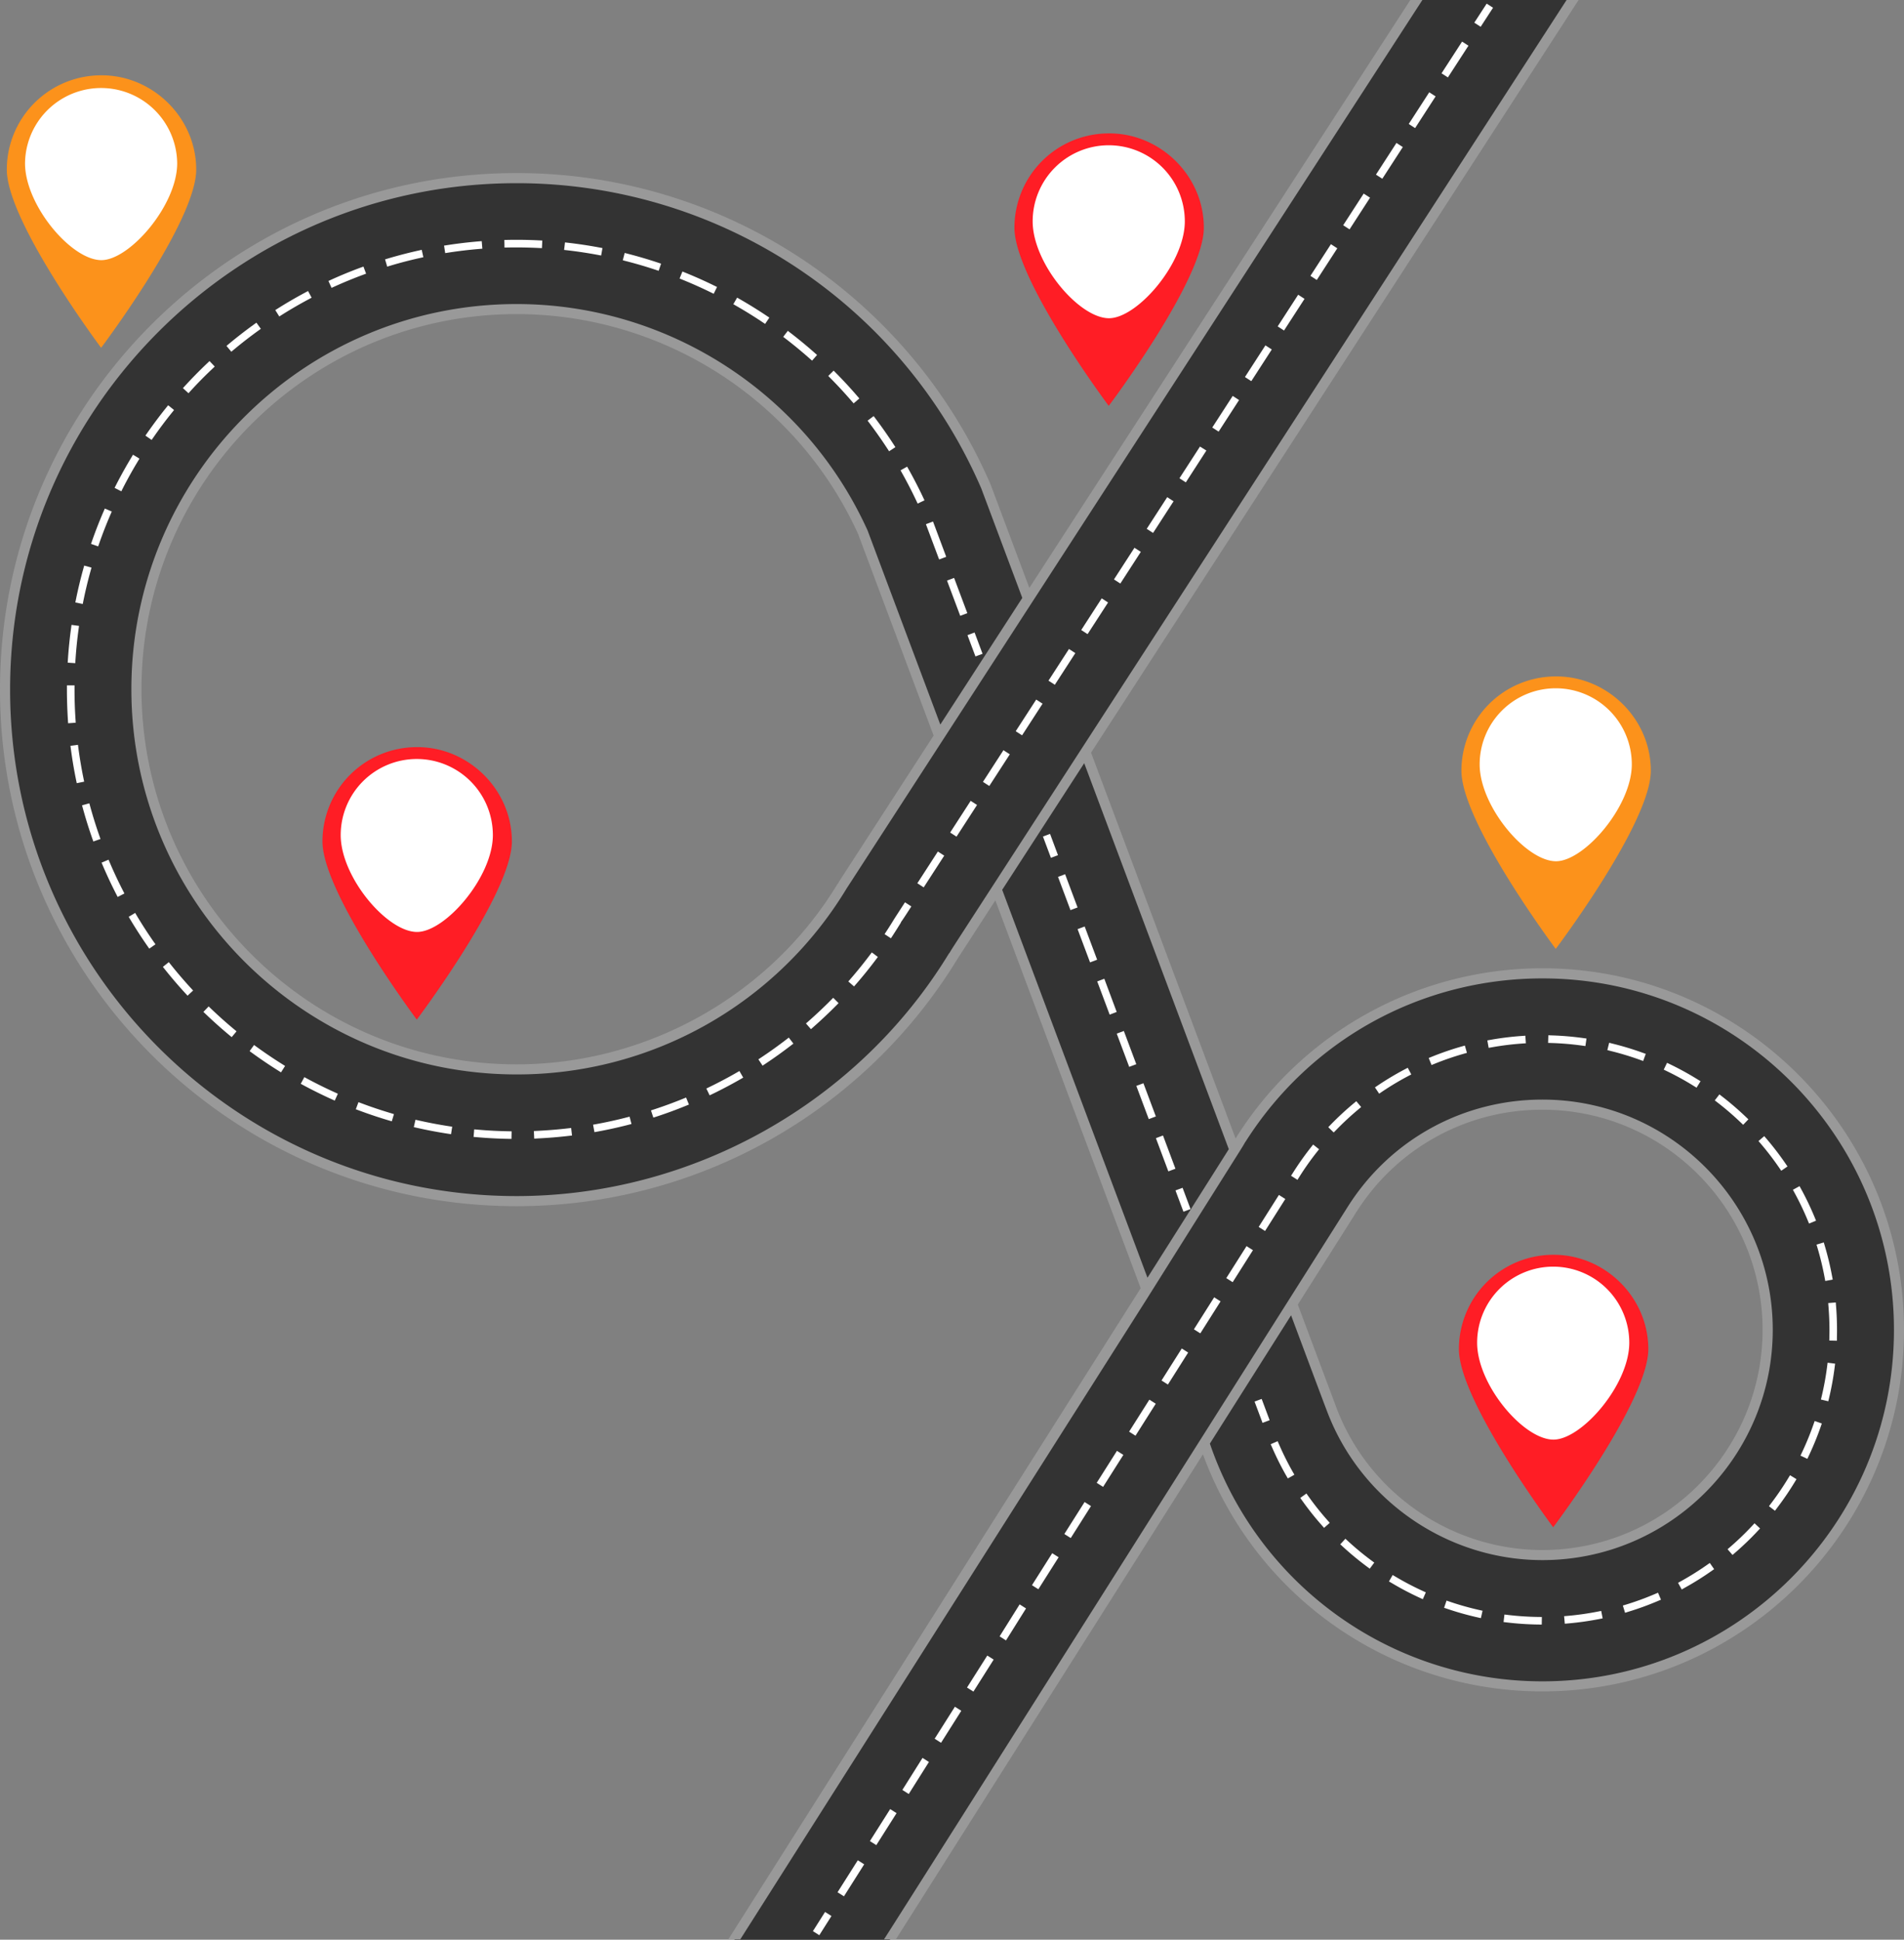
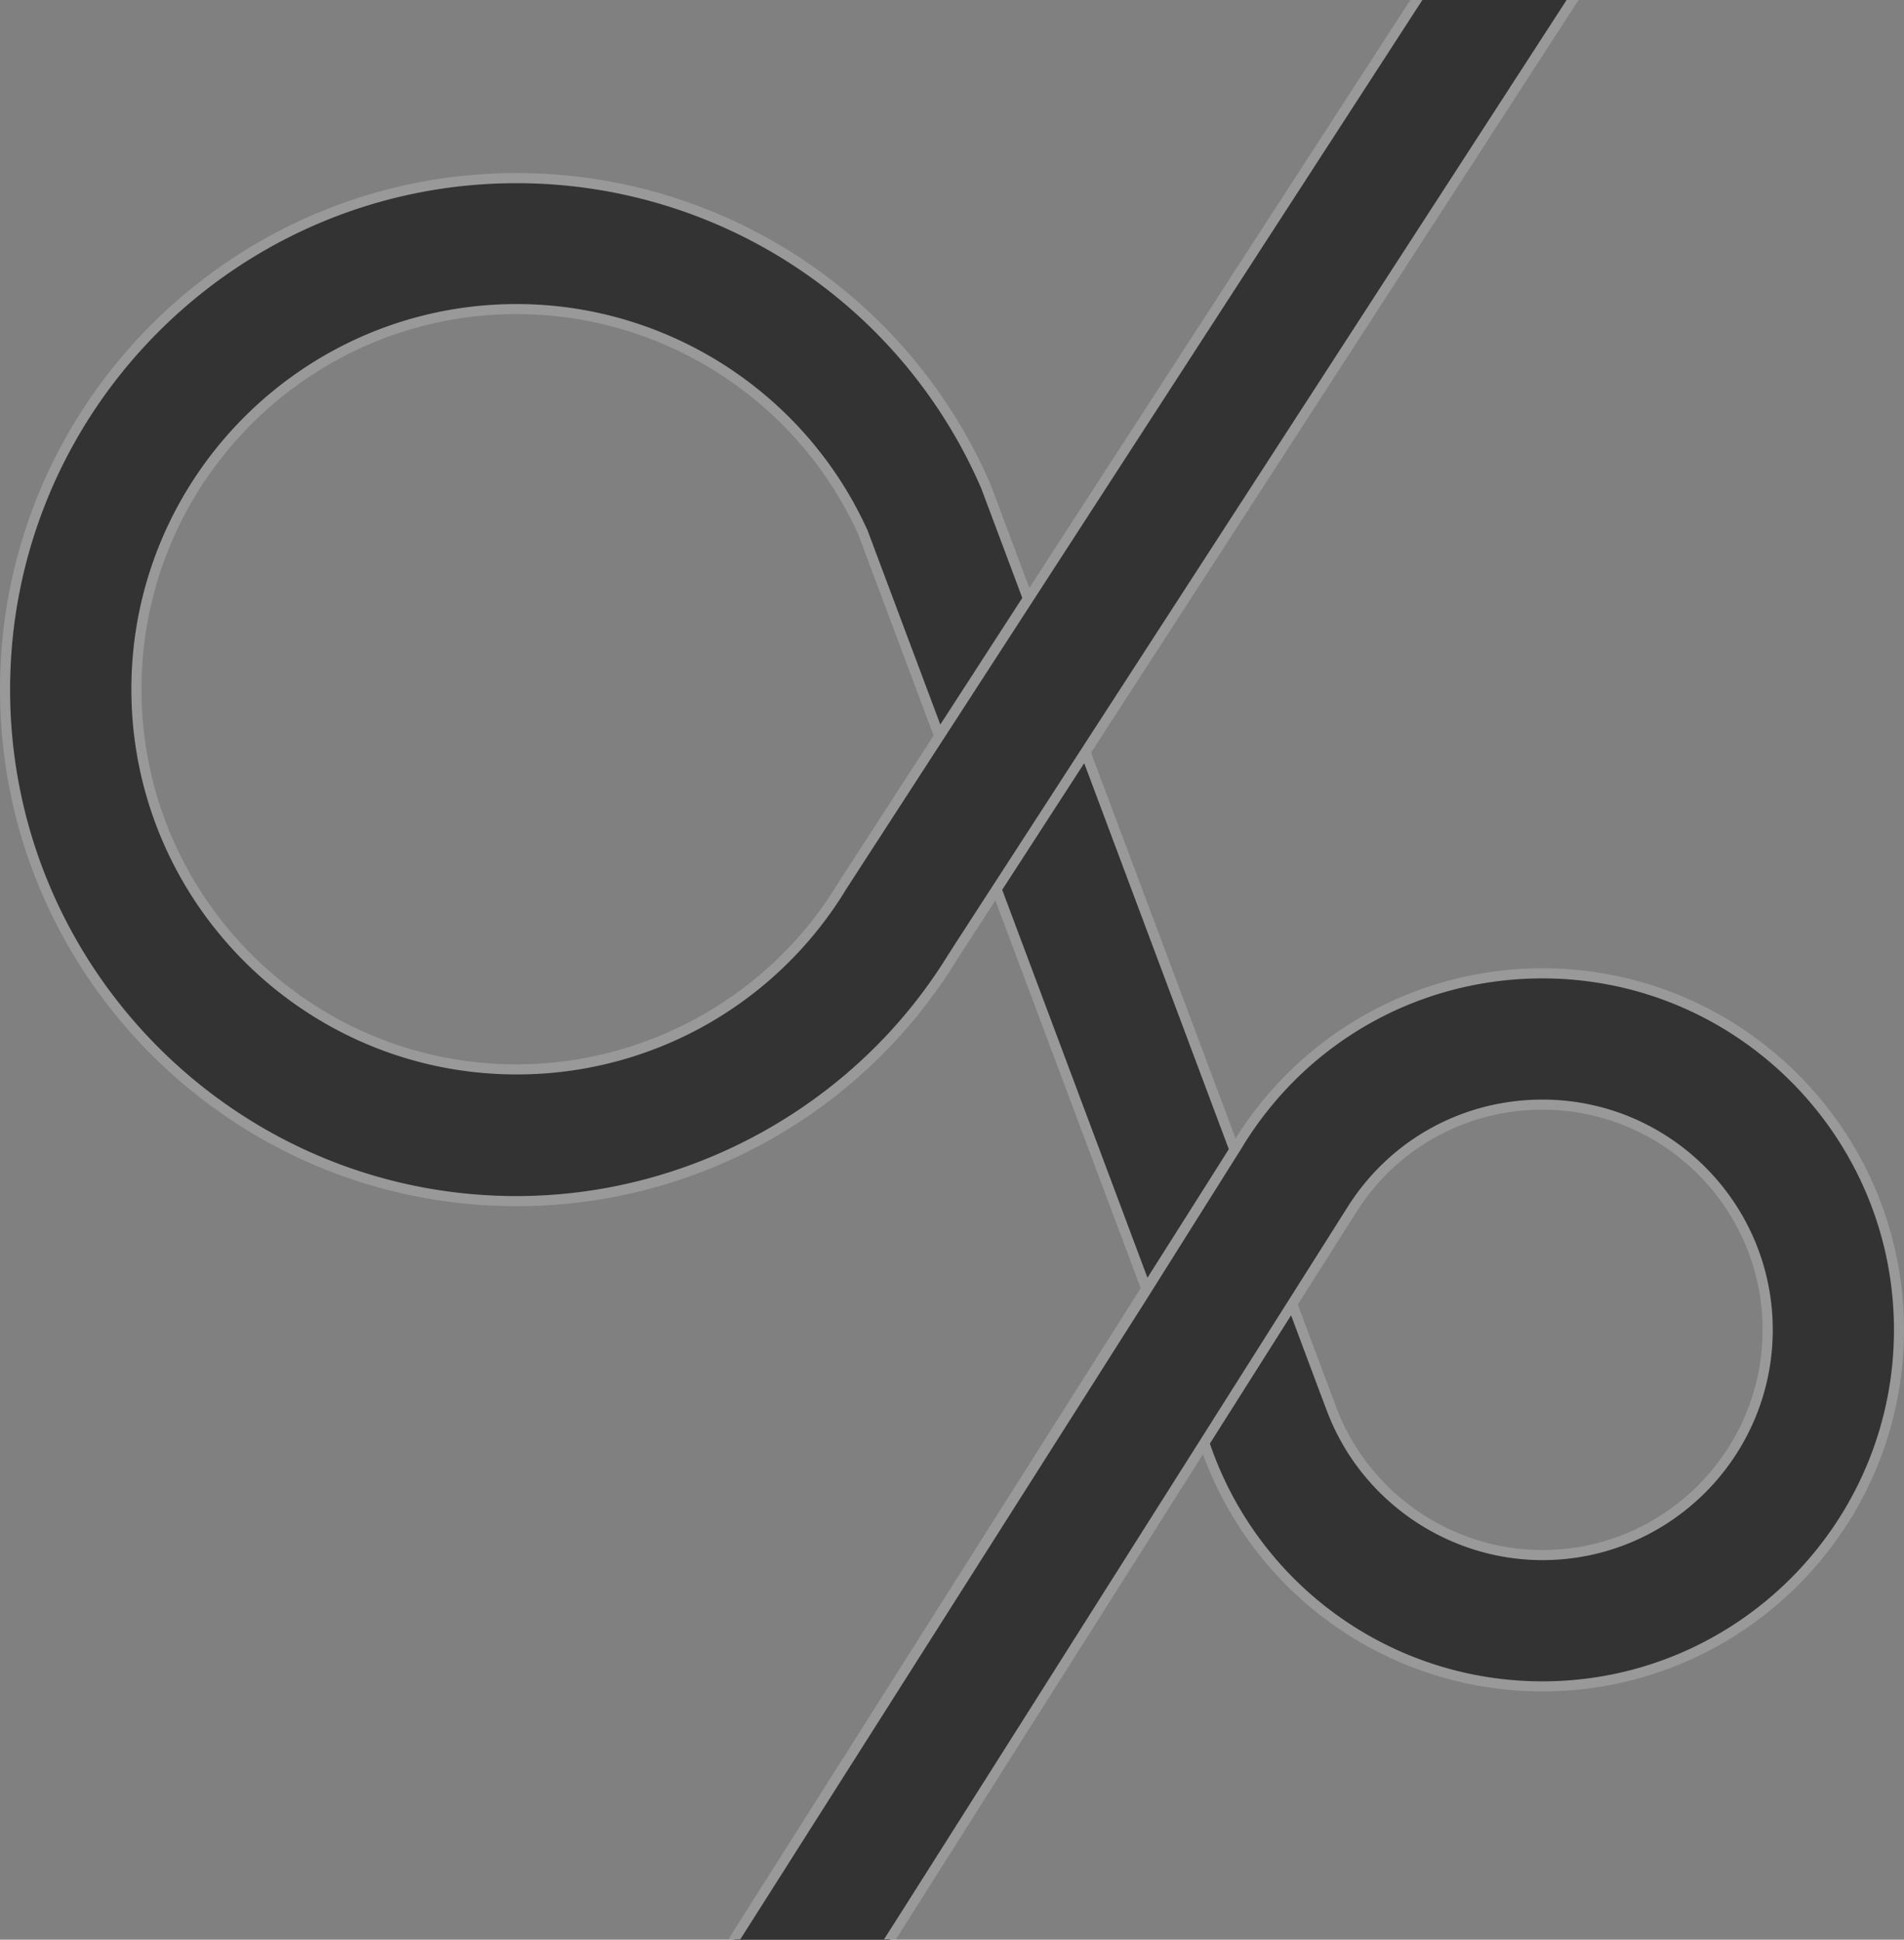
<svg xmlns="http://www.w3.org/2000/svg" data-name="Layer 1" fill="#000000" height="2037.3" preserveAspectRatio="xMidYMid meet" version="1" viewBox="0.0 0.0 2000.0 2037.3" width="2000" zoomAndPan="magnify">
  <rect x="0.0" y="0.0" width="2000.0" height="2037.3" fill="#808080" stroke="none" />
  <g id="change1_1">
    <path d="M1620.16,1022.32a374.54,374.54,0,0,0-316.45,174.17l-7.16,11.31L1140.4,790.54,1653.44,0h-164.3L1080,630.26l-44.31-119.09a537.18,537.18,0,0,0-493.17-324C246,187.19,5.31,428,5.31,724.46S246,1261.88,542.55,1261.88c187.55,0,361.53-97.18,459-257.38,0,0,17-26.18,45.47-70.06L1204,1354c-154.09,243.43-432.56,683.32-432.56,683.32H934.71L1265,1515.56a374.53,374.53,0,0,0,355.19,255.67c206.74,0,374.53-167.76,374.53-374.45S1826.9,1022.32,1620.16,1022.32Zm-735.54-91c-72.27,119.83-202,191.88-342,191.88-220.44,0-399.35-178.87-399.35-399.26S322.19,324.66,542.63,324.66A399.37,399.37,0,0,1,906.54,559.48s66.4,177.95,80.09,214.66C925.8,867.87,884.62,931.3,884.62,931.3Zm735.54,702a236.59,236.59,0,0,1-221.56-153.58l-41.25-110.11c38.22-60.39,62.91-99.38,62.91-99.38a236.59,236.59,0,0,1,199.9-110c130.6,0,236.59,106,236.59,236.55S1750.76,1633.32,1620.16,1633.32Z" fill="#333333" />
  </g>
  <g id="change2_1">
    <path d="M1620.16,1017a379.82,379.82,0,0,0-320.94,176.63l-1.34,2.12L1146.06,790.52C1336.34,496.8,1653.61,7.05,1658.17,0h-12.6L1004.43,989.63c-3.87,6-6.08,9.39-7.23,11.56l-.19-.11c-95.76,157.4-269.9,255.17-454.46,255.17-293.31,0-531.94-238.64-531.94-531.95S249.24,192.41,542.55,192.41A531.49,531.49,0,0,1,1030.75,513l43.09,115-86.12,133c-15.69-41.87-76-202.74-76.21-203.43l-.14-.33C846,412.75,701.28,319.35,542.63,319.35,319.5,319.35,138,500.84,138,723.92s181.53,404.57,404.66,404.57a404.19,404.19,0,0,0,346.45-195L1494.09,0h-12.64L1081.24,617.51,1040.59,509a542.16,542.16,0,0,0-498-327.23C243.39,181.8,0,425.16,0,724.3s243.39,542.56,542.55,542.56A542.32,542.32,0,0,0,1006,1006.72l39.55-61.05L1198.21,1353C1044.43,1595.87,768.85,2031,765,2037h12.56l426.22-671.37h0l60.4-96.1,38.23-60.72c3-4.76,4.73-7.65,5.75-9.58l.08.1c68.08-107.51,184.68-171.7,312-171.7,203.59,0,369.21,165.6,369.21,369.14s-165.64,369.15-369.23,369.15a368.78,368.78,0,0,1-349.33-249.7l85.28-134.73c9,24.1,31.58,84.51,36.53,97.51h0l1,2.6c35.18,93.92,126.22,157,226.53,157,133.38,0,241.9-108.49,241.9-241.85s-108.52-241.84-241.9-241.84c-83.38,0-159.79,41.91-204.39,112.35-1,1.6-482.43,762.72-487.32,769.72H941l322.6-509.5a379.42,379.42,0,0,0,356.55,249c209.44,0,379.84-170.32,379.84-379.72S1829.6,1017,1620.16,1017ZM887,917.22c-3.57,5.5-5.65,8.71-6.75,10.78l-.17-.1c-70.68,117.18-200,190-337.45,190-217.28,0-394-176.73-394-394s176.77-394,394-394c154.5,0,295.44,91,359.07,231.7l0,0c.21.71.47,1.41.73,2.09l78.25,208.88Zm165.73,17.37,86.15-133L1290.76,1207,1271.17,1238l-65.84,104Zm366.51,347.18c2.72-4.29,4.41-7,5.37-8.76l.13.08a230.14,230.14,0,0,1,195.42-107.55c127.53,0,231.29,103.73,231.29,231.23S1747.69,1628,1620.16,1628c-95.91,0-183-60.33-216.6-150.13l-.06,0c-.35-1.14-.92-2.64-1.71-4.75l-38.55-102.91Z" fill="#999999" />
  </g>
  <g id="change3_1">
-     <path d="M537.69,883.8c0,54.71-99.89,187.11-99.89,187.11s-99.07-132.4-99.07-187.11a99.08,99.08,0,0,1,99.07-99.07h.83C491.9,784.73,537.69,829.09,537.69,883.8Zm1094.66,434.13h-.83a99.06,99.06,0,0,0-99.06,99.06c0,54.71,99.06,187.12,99.06,187.12s99.89-132.41,99.89-187.12S1685.62,1317.93,1632.35,1317.93ZM1165.47,140.12h-.83a99.07,99.07,0,0,0-99.06,99.07c0,54.71,99.06,187.11,99.06,187.11s99.89-132.4,99.89-187.11S1218.75,140.12,1165.47,140.12Z" fill="#ff1d25" />
-   </g>
+     </g>
  <g id="change4_1">
-     <path d="M1734.06,809.52c0,54.71-99.89,187.12-99.89,187.12s-99.06-132.41-99.06-187.12a99.06,99.06,0,0,1,99.06-99.06h.83C1688.28,710.46,1734.06,754.81,1734.06,809.52ZM107,79.11h-.83A99.06,99.06,0,0,0,7.15,178.17c0,54.71,99.06,187.12,99.06,187.12S206.1,232.88,206.1,178.17,160.31,79.11,107,79.11Z" fill="#fc921b" />
-   </g>
+     </g>
  <g id="change5_1">
-     <path d="M1555.32,28.13l-6.68-4.32,13-20,6.68,4.32ZM537.4,1188.25l-4-.08c-10.41-.2-20.93-.75-31.27-1.65l-4-.34-.68,7.93,4,.34c10.52.91,21.22,1.48,31.8,1.68l4,.08Zm27.72,7.44c10.58-.51,21.26-1.38,31.74-2.59l4-.46-.92-7.9-3.95.45c-10.31,1.2-20.81,2-31.22,2.55l-4,.19.38,8ZM475,1183.39l-3.93-.61c-10.26-1.59-20.61-3.55-30.77-5.83l-3.88-.87-1.74,7.76,3.88.87c10.33,2.33,20.85,4.32,31.29,5.94l3.93.61Zm153.37,5c10.42-1.93,20.89-4.23,31.12-6.84l3.85-1-2-7.71-3.85,1c-10.06,2.57-20.35,4.83-30.59,6.72l-3.92.72,1.45,7.83Zm-214.55-18.21L410,1169c-10-3-20-6.33-29.74-10l-3.72-1.39-2.79,7.45,3.73,1.4c9.91,3.7,20.09,7.11,30.25,10.14l3.81,1.13Zm276.25,2.45c10.05-3.31,20.11-7,29.91-11l3.69-1.5-3-7.37-3.69,1.49c-9.63,3.9-19.52,7.53-29.41,10.78l-3.78,1.24,2.49,7.56ZM354.9,1148.76l-3.62-1.65c-9.48-4.29-18.93-9-28.1-13.89l-3.5-1.89-3.77,7,3.51,1.89c9.32,5,18.93,9.76,28.58,14.13l3.62,1.64Zm394.17-.06c9.52-4.63,19-9.64,28.17-14.88l3.45-2-4-6.91-3.46,2c-9,5.16-18.33,10.08-27.69,14.63l-3.58,1.74,3.48,7.16Zm-449.61-29.13-3.37-2.12c-8.81-5.53-17.54-11.43-26-17.54l-3.22-2.34-4.68,6.44,3.22,2.34c8.57,6.21,17.45,12.22,26.41,17.84l3.37,2.12Zm504.88-2.5c8.8-5.86,17.52-12.1,25.91-18.54l3.16-2.42-4.85-6.32-3.16,2.43c-8.24,6.33-16.81,12.46-25.47,18.22l-3.31,2.2,4.41,6.63Zm-555.87-33.86-3.06-2.55c-8-6.66-15.84-13.68-23.37-20.86l-2.88-2.75-5.49,5.76,2.88,2.74c7.65,7.31,15.65,14.45,23.76,21.22l3.06,2.55Zm606.38-4.93c7.94-7,15.74-14.34,23.19-21.85l2.8-2.83-5.65-5.6-2.81,2.83c-7.32,7.38-15,14.61-22.79,21.49l-3,2.63,5.26,6Zm-652-37.92-2.69-2.93c-7-7.67-13.88-15.67-20.36-23.79l-2.49-3.1-6.21,5,2.48,3.1c6.6,8.26,13.57,16.39,20.71,24.19l2.69,2.94Zm696.88-7.3c6.93-8,13.67-16.35,20-24.79l2.39-3.17-6.35-4.79-2.4,3.17c-6.25,8.3-12.88,16.5-19.69,24.37l-2.6,3,6,5.21ZM163.3,991.82,161,988.55c-5.93-8.53-11.65-17.37-17-26.29l-2-3.41-6.83,4.09,2.05,3.42c5.43,9.06,11.25,18.06,17.28,26.73l2.27,3.27ZM938,982.2c2.89-4.42,5.74-9,8.49-13.48l-.18-.11c1.51-2,4-5.76,8.83-13.25l2.16-3.34-6.68-4.32L948.47,951l-7.53,11.64-1.24,1.92c-2.7,4.44-5.5,8.9-8.34,13.25l-2.18,3.33,6.67,4.35ZM130.68,938.44l-1.81-3.54c-4.73-9.25-9.2-18.77-13.29-28.32L114,902.93l-7.31,3.13,1.56,3.66c4.16,9.71,8.71,19.4,13.52,28.8l1.81,3.55Zm861.16-39.75-6.68-4.33L963.59,927.7l6.68,4.32ZM105.56,881.2l-1.32-3.76c-3.43-9.81-6.58-19.87-9.34-29.88l-1.06-3.84-7.67,2.12,1.06,3.83c2.81,10.19,6,20.42,9.5,30.4l1.32,3.76Zm920.74-35.75-6.69-4.32-21.54,33.29,6.68,4.32Zm34.42-53.19-6.68-4.32-21.53,33.27,6.68,4.32ZM88.4,821l-.79-3.9c-2.07-10.18-3.82-20.57-5.21-30.88l-.53-3.94L74,783.35l.52,3.94c1.41,10.49,3.19,21.06,5.3,31.41l.8,3.89Zm1006.74-81.92-6.68-4.32L1066.93,768l6.68,4.32Zm-1015.59,20-.26-4c-.68-10.26-1-20.7-1-31v-4.26h-8v4.26c0,10.5.35,21.12,1,31.55l.26,4Zm1050-73.11-6.68-4.33-21.52,33.26,6.67,4.32ZM79.33,692.48c.69-10.38,1.75-20.87,3.15-31.16l.53-3.94-7.89-1.07-.53,4c-1.42,10.46-2.5,21.12-3.21,31.68l-.26,4,7.94.54Zm1084.61-59.69-6.68-4.33-21.52,33.26,6.68,4.32ZM1016.1,644l-13.88-37-7.45,2.8,13.88,37ZM87.72,630.45C89.81,620.26,92.28,610,95.05,600l1.06-3.83-7.67-2.13-1.06,3.84c-2.82,10.18-5.33,20.6-7.45,31l-.8,3.89,7.79,1.6Zm1110.62-50.81-6.68-4.32-21.52,33.25,6.68,4.33Zm-204.41,5.18-13.87-37.05-7.46,2.79,13.88,37.05Zm-889.5-14.68c3.45-9.82,7.29-19.64,11.4-29.21l1.58-3.66-7.31-3.14-1.58,3.66c-4.18,9.73-8.09,19.72-11.6,29.71l-1.32,3.75,7.51,2.64ZM1232.74,526.5l-6.68-4.32-21.52,33.25,6.68,4.32Zm-261.63-1-1.7-3.59c-4.54-9.58-9.45-19.11-14.6-28.32l-1.94-3.47L945.93,494l1.94,3.47c5.06,9.06,9.89,18.43,14.35,27.84l1.7,3.6Zm-841.91-13c4.75-9.26,9.87-18.47,15.24-27.38l2.05-3.41-6.82-4.11-2,3.41c-5.46,9.07-10.67,18.44-15.5,27.86l-1.82,3.54,7.08,3.63Zm1138-39.27L1260.5,469l-21.57,33.32,6.68,4.33Zm-326.66-3.59-2.17-3.34c-5.77-8.86-11.92-17.63-18.27-26.09l-2.4-3.18-6.36,4.79,2.4,3.18c6.24,8.3,12.29,16.93,18,25.64l2.17,3.34Zm-779-10.81c5.95-8.53,12.27-17,18.79-25.08l2.49-3.11-6.21-5-2.49,3.11c-6.63,8.25-13,16.83-19.1,25.5l-2.28,3.27,6.53,4.55Zm1140-38.67-6.68-4.32-21.47,33.18,6.68,4.32ZM902.68,418.5l-2.6-3c-6.9-8-14.18-15.87-21.62-23.39l-2.8-2.83L870,394.86l2.8,2.83c7.32,7.4,14.47,15.14,21.26,23l2.6,3Zm-702-8.44c7-7.66,14.43-15.17,22-22.33l2.89-2.75-5.49-5.76L217.17,382c-7.66,7.29-15.18,14.93-22.33,22.71l-2.7,2.93L198,413Zm1135.23-43-6.68-4.32L1307.72,396l6.68,4.33Zm-477.64,5.76-3-2.63c-7.93-7-16.2-13.82-24.58-20.27l-3.15-2.43-4.85,6.31,3.15,2.42c8.24,6.34,16.37,13.05,24.16,19.93l3,2.64Zm-612.23-5.93c8-6.65,16.33-13.11,24.74-19.2l3.22-2.33-4.66-6.45-3.22,2.34c-8.56,6.18-17,12.75-25.16,19.51l-3.06,2.55,5.08,6.12Zm1124.27-53-6.68-4.33-21.53,33.26,6.68,4.32ZM808.15,333.59l-3.31-2.21c-8.8-5.87-17.91-11.52-27.08-16.79l-3.45-2-4,6.9,3.45,2c9,5.18,18,10.73,26.62,16.51l3.31,2.21Zm-511.39-3.35c8.82-5.52,17.92-10.8,27.07-15.69l3.51-1.88-3.76-7-3.51,1.88c-9.3,5-18.56,10.35-27.53,16l-3.38,2.11,4.22,6.75Zm456.43-28.83-3.58-1.74c-9.5-4.64-19.29-9-29.08-13l-3.69-1.5-3,7.37,3.69,1.5c9.62,3.92,19.25,8.22,28.6,12.78l3.57,1.74Zm-401.3-.69c9.46-4.27,19.2-8.27,28.92-11.89l3.73-1.39L381.77,280,378,281.37c-9.9,3.68-19.8,7.75-29.42,12.1L345,295.11l3.27,7.25ZM1404.72,260.8l-6.68-4.33-21.53,33.26,6.68,4.32ZM694.4,276.91l-3.78-1.24c-10-3.32-20.32-6.34-30.57-9l-3.86-1-2,7.7,3.85,1c10.07,2.59,20.19,5.55,30.06,8.81l3.78,1.25Zm-283.88,2c10-3,20.16-5.61,30.3-7.88l3.88-.86L443,262.41l-3.89.87c-10.31,2.31-20.68,5-30.83,8l-3.81,1.13,2.26,7.63Zm222.32-18.36-3.91-.73c-10.4-1.93-21-3.53-31.51-4.76l-3.95-.46-.92,7.9,4,.46c10.33,1.21,20.75,2.78,31,4.68l3.91.73Zm-161.25,4.68c10.26-1.57,20.72-2.82,31.09-3.7l4-.34-.68-7.93-4,.34c-10.55.9-21.19,2.17-31.63,3.77l-3.93.6,1.21,7.87Zm98.05-12.6-4-.19c-10.57-.52-21.3-.68-31.85-.48l-4,.07.15,8,4-.08c10.37-.19,20.92,0,31.32.48l4,.19Zm869.49-45-6.68-4.32-21.53,33.26,6.68,4.33Zm34.42-53.17-6.68-4.33-21.53,33.28,6.68,4.32ZM1508,101.25l-6.68-4.33-21.54,33.29,6.68,4.33ZM1542.48,48l-6.68-4.32L1514.22,77l6.68,4.32ZM1032.09,686.68l-8.37-22.36-7.46,2.8,8.38,22.35Zm79.24,211.52L1103,875.84l-7.45,2.8,8.37,22.35Zm123.37,329.32-13.07-34.9-7.45,2.8,13.07,34.89Zm-20.56-54.89-13.07-34.89-7.45,2.79,13.07,34.89Zm-20.56-54.88-13.07-34.9-7.45,2.79,13.07,34.9ZM1173,1062.86,1160,1028l-7.45,2.79,13.07,34.9ZM1152.46,1008l-13.08-34.89-7.45,2.79,13.08,34.9Zm-20.56-54.88-13.08-34.9-7.45,2.79,13.08,34.9Zm118.67,316.78-8.37-22.36-7.46,2.79,8.38,22.36Zm83.08,221.76-8.37-22.35-7.46,2.79,8.37,22.35ZM907.77,1958.12l-6.72-4.26-21.28,33.6,6.73,4.26Zm34-53.76-6.72-4.25-21.28,33.6,6.72,4.25Zm34-53.75-6.73-4.26L947.85,1880l6.72,4.26Zm34-53.75-6.72-4.26-21.27,33.6,6.72,4.26Zm34-53.76-6.72-4.25-21.28,33.6,6.73,4.25Zm34-53.75-6.72-4.25L1050,1718.69l6.72,4.26Zm541.83,9-4-.06a302.53,302.53,0,0,1-31.3-2.07l-4-.47-.94,7.9,4,.47a309.85,309.85,0,0,0,32.12,2.13l4,.06Zm28.08,6.71a313.08,313.08,0,0,0,31.88-4.51l3.91-.77-1.53-7.81-3.9.76a300.28,300.28,0,0,1-31.06,4.4l-4,.35.71,7.93Zm-90.38-13.28-3.88-.87a303,303,0,0,1-30.18-8.5l-3.77-1.28-2.56,7.54,3.77,1.27a310.39,310.39,0,0,0,31,8.73l3.88.88Zm153.51.94a309.05,309.05,0,0,0,30.26-11l3.66-1.56-3.12-7.32-3.66,1.56a300.92,300.92,0,0,1-29.48,10.77l-3.8,1.16,2.34,7.61Zm-213.1-20.25-3.62-1.66a301,301,0,0,1-27.79-14.56l-3.42-2L1459,1661l3.43,2a309.41,309.41,0,0,0,28.52,15l3.62,1.66Zm272.3-5a312.27,312.27,0,0,0,27.3-17.08l3.26-2.29-4.57-6.51-3.25,2.28a303.28,303.28,0,0,1-26.61,16.64l-3.48,1.94,3.87,7ZM1112,1635.6l-6.73-4.26-21.27,33.6,6.72,4.26Zm331.56,5.62-3.2-2.37a302.91,302.91,0,0,1-24.19-20l-2.93-2.69-5.38,5.86,2.93,2.69a311.09,311.09,0,0,0,24.83,20.52l3.19,2.37Zm379.32-10.63a311.62,311.62,0,0,0,23.21-22.33l2.72-2.9-5.81-5.44-2.72,2.9a305.57,305.57,0,0,1-22.61,21.76l-3,2.6,5.22,6ZM1146,1581.84l-6.72-4.25-21.28,33.6,6.73,4.25Zm250.79,17.61-2.64-3a298.43,298.43,0,0,1-19.54-24.56l-2.31-3.24-6.48,4.63,2.31,3.23a306.79,306.79,0,0,0,20.06,25.22l2.63,3Zm470-15.79A311.67,311.67,0,0,0,1885,1557l2.07-3.41-6.8-4.13-2.07,3.41a305.75,305.75,0,0,1-17.65,25.93l-2.4,3.17,6.34,4.81Zm-686.79-55.57-6.72-4.26-21.28,33.6,6.72,4.26Zm179.65,20.81-2-3.47a303.85,303.85,0,0,1-14-28.09l-1.59-3.65-7.3,3.18,1.6,3.65a308.6,308.6,0,0,0,14.4,28.83l2,3.47Zm540.51-20.22a309.48,309.48,0,0,0,12.21-29.8l1.31-3.76-7.51-2.63-1.32,3.76a302.19,302.19,0,0,1-11.89,29l-1.7,3.6,7.2,3.39Zm-686.12-54.34-6.73-4.26-21.27,33.6,6.72,4.26Zm707.35-6.38a306.26,306.26,0,0,0,5.74-31.69l.51-4-7.9-1-.5,3.94a301.1,301.1,0,0,1-5.59,30.87l-.92,3.87,7.75,1.83Zm-673.32-47.37-6.72-4.26-21.27,33.6,6.72,4.26Zm681.48-16.42q.09-3.69.08-7.4c0-8.25-.33-16.59-1-24.78l-.31-4-7.93.63.31,4c.63,8,1,16.11,1,24.16q0,3.62-.08,7.2l-.09,4,8,.19Zm-647.44-37.34-6.72-4.25-21.28,33.6,6.73,4.25Zm34-53.75-6.72-4.26-21.28,33.6,6.72,4.26Zm609,30.9-.72-3.92a308.15,308.15,0,0,0-7.53-31.31l-1.13-3.82-7.63,2.27,1.13,3.81a300.42,300.42,0,0,1,7.34,30.51l.72,3.91Zm-575-84.65-6.72-4.26-21.27,33.6,6.72,4.25Zm557.49,22.74-1.52-3.68a309.36,309.36,0,0,0-13.88-29.06l-1.9-3.5-7,3.8,1.9,3.5a301,301,0,0,1,13.53,28.31l1.52,3.68Zm-542.39-46.57a299.37,299.37,0,0,1,17.91-25.32l2.46-3.12-6.25-4.93-2.46,3.13a309.63,309.63,0,0,0-18.39,26l-2.33,3.68,6.73,4.25Zm512.41-10.36-2.25-3.28a314.49,314.49,0,0,0-19.59-25.56l-2.58-3-6.06,5.16,2.59,3a304.64,304.64,0,0,1,19.08,24.91l2.25,3.28Zm-473.84-38.55a303.37,303.37,0,0,1,23-21.32l3-2.55-5.09-6.11-3.06,2.54a311.45,311.45,0,0,0-23.62,21.89l-2.77,2.85,5.7,5.55Zm432.76-10.95-2.88-2.75a314.63,314.63,0,0,0-24.41-21l-3.15-2.43-4.87,6.29,3.15,2.44a304.48,304.48,0,0,1,23.79,20.45l2.88,2.75ZM1452,1146.45a301.16,301.16,0,0,1,26.93-16.11l3.52-1.86-3.73-7-3.51,1.86a310.84,310.84,0,0,0-27.64,16.53l-3.3,2.22,4.43,6.61Zm334.28-10.82-3.38-2.09a312.75,312.75,0,0,0-28.22-15.52l-3.58-1.73-3.47,7.16,3.58,1.74a300.49,300.49,0,0,1,27.49,15.12l3.39,2.09Zm-278.89-18.52a303.82,303.82,0,0,1,29.68-10.2l3.83-1.09-2.19-7.66-3.83,1.1a312.66,312.66,0,0,0-30.46,10.47l-3.69,1.49,3,7.38Zm221.35-10.23-3.75-1.34a310.44,310.44,0,0,0-30.82-9.32l-3.87-1-1.9,7.73,3.87,1a303.28,303.28,0,0,1,30,9.07l3.74,1.35Zm-161.09-7a304,304,0,0,1,31.16-3.84l4-.28-.56-7.94-4,.28a311.63,311.63,0,0,0-32,3.94l-3.92.7,1.39,7.83Zm98.83-9.12-4-.54a310,310,0,0,0-32.08-2.72l-4-.13-.26,8,4,.13a302.44,302.44,0,0,1,31.26,2.64l3.94.54Zm-793.1,921.63-6.72-4.25-12.77,20.17,6.72,4.25ZM186.12,171.47c0,44.14-49.93,101.76-79.65,101.76-31.52,0-80.18-57.62-80.18-101.76a79.92,79.92,0,0,1,159.83,0Zm1445.4,1158.91a79.91,79.91,0,0,0-79.91,79.91c0,44.14,48.65,101.76,80.18,101.76,29.71,0,79.64-57.62,79.64-101.76A79.91,79.91,0,0,0,1631.52,1330.38ZM1164.64,152.57a79.92,79.92,0,0,0-79.91,79.92c0,44.13,48.66,101.75,80.18,101.75,29.71,0,79.64-57.62,79.64-101.75A79.91,79.91,0,0,0,1164.64,152.57ZM437.8,797.18a79.92,79.92,0,0,0-79.92,79.92c0,44.13,48.66,101.75,80.18,101.75,29.72,0,79.65-57.62,79.65-101.75A79.92,79.92,0,0,0,437.8,797.18Zm1196.37-74.27a79.91,79.91,0,0,0-79.91,79.91c0,44.14,48.66,101.76,80.18,101.76,29.71,0,79.64-57.62,79.64-101.76A79.91,79.91,0,0,0,1634.17,722.91Z" fill="#ffffff" />
-   </g>
+     </g>
</svg>